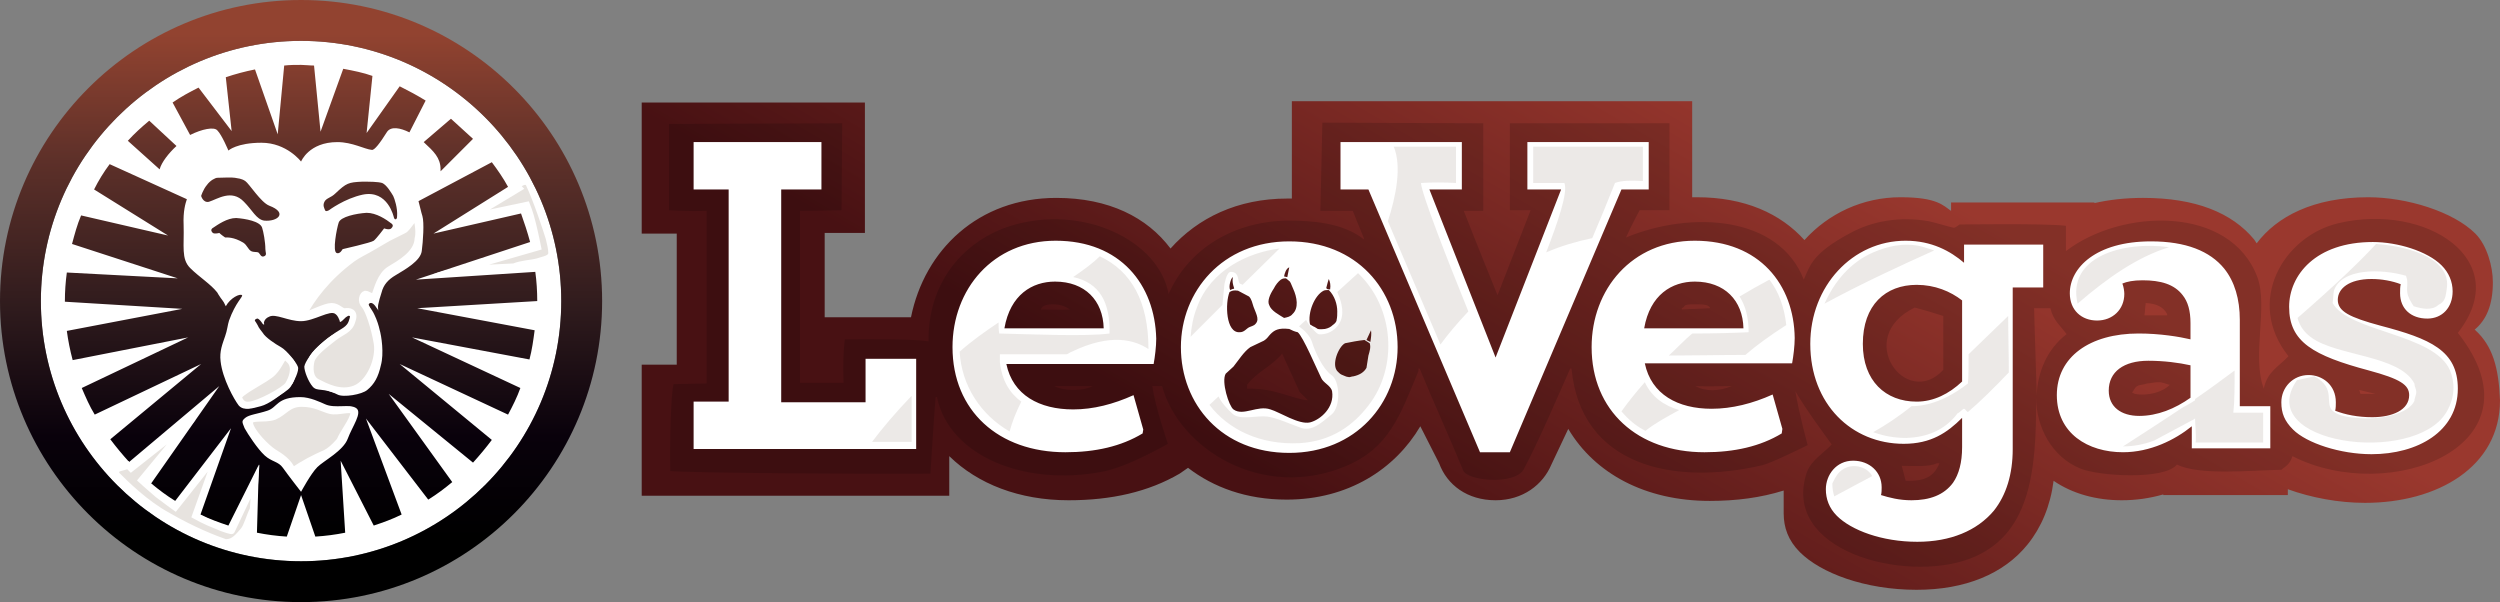
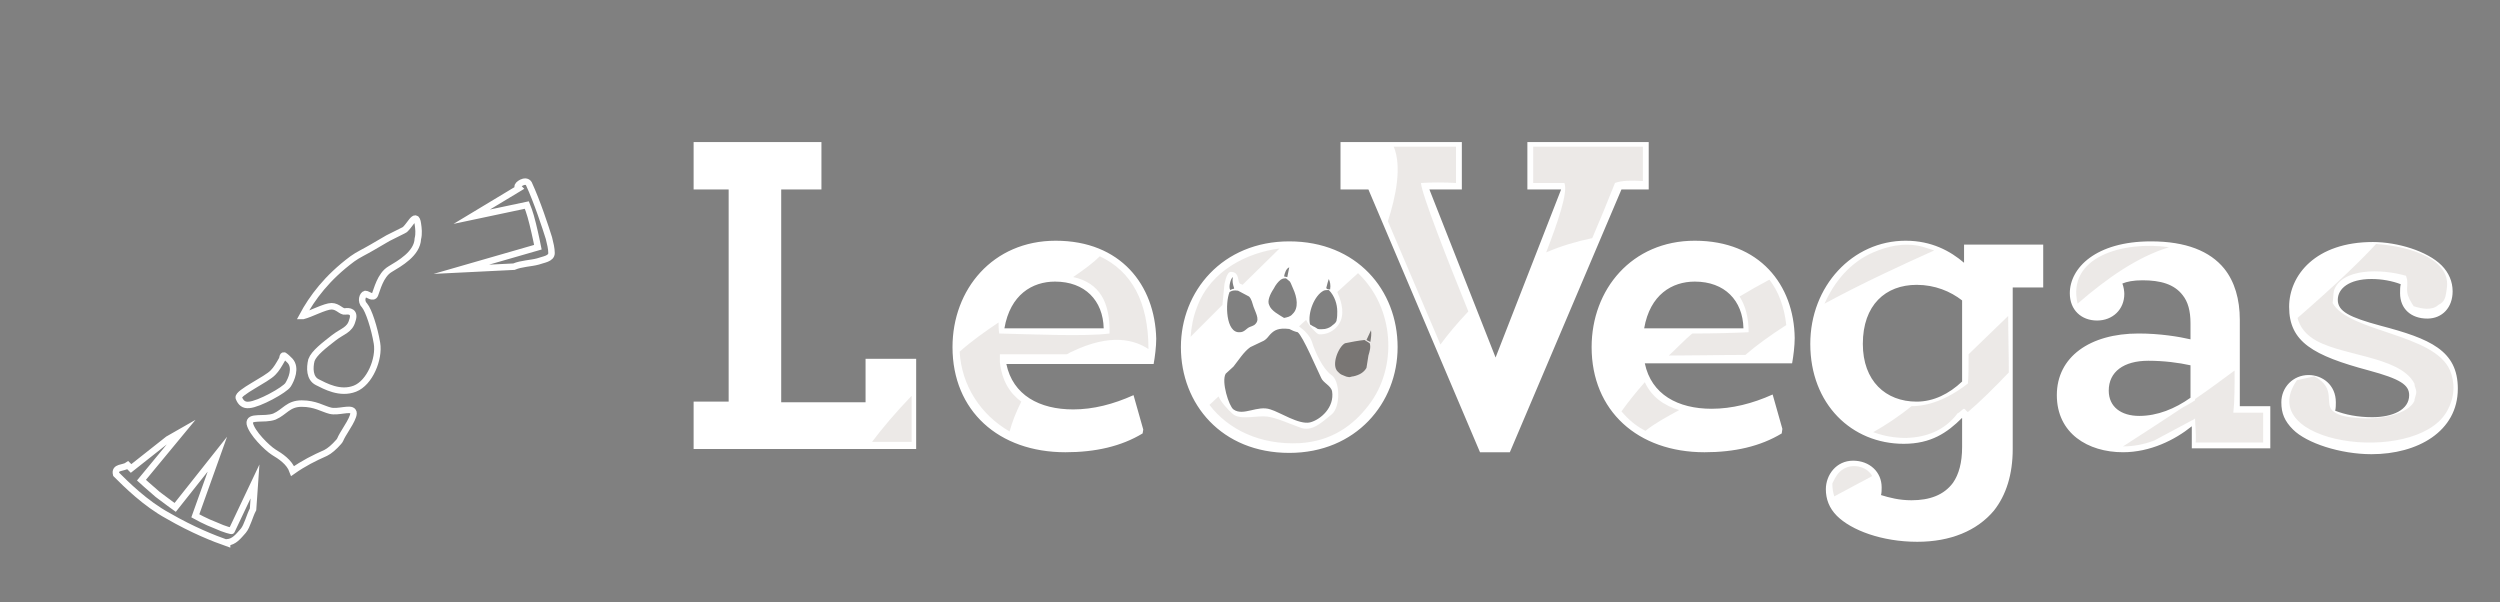
<svg xmlns="http://www.w3.org/2000/svg" id="LeoVegas_SPORT" x="0px" y="0px" viewBox="0 0 385.3 92.8" style="enable-background:new 0 0 385.3 92.8;" xml:space="preserve">
  <rect x="0" y="0" width="385.3" height="92.8" fill="#808080" stroke="none" />
  <style type="text/css"> .st0{fill:url(#SVGID_1_);} .st1{opacity:0.15;enable-background:new ;} .st2{fill:#FFFFFF;} .st3{opacity:0.1;} .st4{fill:#3B200F;} .st5{fill:url(#SVGID_2_);} .st6{fill:#E7E3DF;} .st7{fill:none;stroke:#FFFFFF;stroke-miterlimit:10;} </style>
  <g>
    <g id="LeoVegas.com">
      <linearGradient id="SVGID_1_" gradientUnits="userSpaceOnUse" x1="216.398" y1="585.214" x2="260.997" y2="507.967" gradientTransform="matrix(1 0 0 1 0 -500)">
        <stop offset="0" style="stop-color:#481113" />
        <stop offset="1" style="stop-color:#9A382E" />
      </linearGradient>
-       <path class="st0" d="M381.4,50.8c1.8-1.5,2.8-3.8,2.8-7.3c0-2.4-0.9-5.7-2.7-7.5c-3.4-3.4-10.6-5.6-16.5-5.6 c-8.5,0-14.1,3-17.2,7.1c-0.1-0.2-0.3-0.4-0.4-0.6c-3.4-4.1-9-6.4-17.1-6.4c-2.8,0-5.3,0.3-7.5,0.8v-0.1h-22.1v1.3 c-1.2-0.8-2.1-2.1-7.8-2.1c-5.8,0-11.1,2.5-14.8,6.6c-3.7-4.1-9.2-6.6-16.6-6.6h-0.7V15.6h-61.7v15h-0.7c-7.7,0-13.8,3-18,7.7 c-3.6-4.8-9.5-7.8-17.6-7.8c-12,0-20.3,8-22.4,18.4h-13.3v-13h6.2V15.8H98.9V36h5.4v20.2h-5.4v20.2h47.4v-6.1 c4.4,4.3,10.8,6.8,18.4,6.8c6.6,0,12.3-1.3,17.1-4.1l1.3-0.9c3.9,3,9,4.9,15.2,4.9c9.5,0,16.7-4.7,20.6-11.3l2.9,5.7 c1.2,3.3,4.3,5.7,8.7,5.7c4.2,0,7.3-2.4,8.6-5.5l2.6-5.5c4.1,6.9,11.9,11.1,21.8,11.1c4.1,0,7.9-0.5,11.4-1.6v3.5 c0,2.2,0.7,4.2,2.5,6c3.2,3.2,10,5.8,18,5.8c7.4,0,13.4-2.4,17.1-7c2.1-2.6,3.5-5.9,4-9.8c2.9,2,6.6,3,10.5,3 c2.2,0,4.3-0.3,6.4-0.9v0.1h19.2v-0.9c3.6,1.3,7.8,2.1,11.9,2.1c11.1,0,20.8-5.5,20.8-15.8C385.1,56.7,384.2,53.3,381.4,50.8 L381.4,50.8z" />
-       <path id="Dark_Red" class="st1" d="M378.8,51.3c8.8-11.2-4.9-20.1-18.4-16.9c-8.5,2-14.4,12.1-7.7,20.5c-1.5,1.6-3.3,2.4-3.8,5 c-1.9-5,0.7-12.6-1-17.2c-4.2-11.1-20.9-10.6-29.5-4v-3.9c-3.2-0.4-16.4-0.2-16.4-0.2s-0.6,0.5-0.9,0.5c-1.3-0.3-2.5-0.7-3.8-1 c-4.6-0.8-8.8,0-12.1,1.8c-5.8,3.1-6.2,4.9-7.2,7.2c-3.8-9.8-17.2-10.7-27.4-6.5c0.8-1.8,2.1-4.2,2.1-4.2h4.6V19h-24.6v13.4h3.2 l-5.1,13.1c0,0-3.5-8.6-5.2-13h3V19l-24.8-0.1l-0.3,13.6h5c0,0,1.1,2.8,1.7,4.2v0.2C207,34.3,202,34,198.7,34 c-8.3,0-15.3,4.2-18.4,10.9c-0.1,0.1-0.1,0.3-0.2,0.4c-1.5-8.3-13.3-13.9-24.3-10.5c-7,2.2-12.8,8.4-12.7,17.8 c-2.5-0.4-9.4-0.3-12.9-0.3c-0.2,1.6-0.3,3.4-0.2,6.7h-6.7V32.5c1.6,0,6.4-0.1,6.4-0.1l0.1-13.4l-26.7,0.1v13.3 c0,0,2.7,0.2,5.8,0.1v26.6c-1.3,0-3.7,0.1-5.1,0.1c-0.4,1.5-0.6,8.9-0.5,13.4c2.6,0.3,32.2,0.5,40.1,0.4c0.2-3,0.5-8.2,0.8-11.8 h0.2c1.9,9.1,13.5,13.8,25.5,11.5c3.9-0.7,10.1-4.3,10.1-4.3s-2-5.8-2.4-8.9h1.5c2.6,9.6,15.4,17.8,28.4,12.3 c6.6-2.8,8.3-7.8,11.1-14.6v-0.4h0.2c2,4.9,4.7,10.8,6.7,15.7c0.6,1.6,7.8,2.3,9.3-0.1c2.4-4.5,5.5-11.8,7.2-15.6h0.2 c1.4,15,15.7,18.1,29.4,14.9c1.6-0.4,7-3.1,7-3.1s-1.3-4.7-1.9-8.3c1.9,3.2,3.6,5.4,5.6,8.2c-1.2,1.3-3.1,2.4-3.8,4.2 c-4.2,12.2,15,17.2,25.1,13.4c9.2-3.5,10.3-13.2,10.2-24.9c0,4.6,2.4,9.2,6.8,11c2.8,1.2,13,1.8,14.9-0.6 c3.5,1.7,11.2,0.9,16.1,0.8c0.8-0.6,1.4-1,1.7-2.1C368.4,78,392.5,68.6,378.8,51.3L378.8,51.3z M160.5,47.7c0,0.6-0.6-0.8,1.7-0.8 c1.4,0,2.1,0.4,2.7,0.8C163.4,47.8,161.9,47.7,160.5,47.7z M162.5,59.5h5.9C166.9,60.3,164,60.3,162.5,59.5z M192.2,59.9v-0.6 c1.5-2,3.9-2.9,5.4-4.8c0.9,2,1.8,3.9,2.7,5.9l1.3,1.3C199.1,61.5,196.6,59.8,192.2,59.9z M259.2,47.5c0.6-0.2,0-0.6,1.7-0.6 s2.4,0,2.7,0.6c-1.5,0.1-2.9,0.1-4.4,0.2L259.2,47.5L259.2,47.5z M261.3,59.5c1.9,0.1,3.7,0,5.6,0C265,60.3,262.9,60.4,261.3,59.5 z M293.7,74.1c-0.2-0.8-0.4-1.5-0.6-2.3c1.8,0,4.2,0.2,5.4-0.4h0.4C298.1,73.4,296.7,74.2,293.7,74.1L293.7,74.1z M299.5,57 c-5.7,6.2-13.9-5-4.4-9.6c1.5,0.4,2.9,0.8,4.4,1.3V57z M313.9,61c-0.1-4.3-0.3-8.9-0.4-13.5h2.5c0.5,2,1.5,2.6,2.5,4 C315.5,53.8,314,57.4,313.9,61z M330.7,46.7c1.7,0.1,2.7,0.6,3.3,1.7v0.2h-3.5C330.6,48,330.6,47.3,330.7,46.7L330.7,46.7z M329,60.7c-0.1-0.1-0.3-0.1-0.4-0.2c0.4-0.5,0.4-0.8,0.8-1c0.3-0.2,1-0.2,1.5-0.4c0.4,0,1.1-0.2,1.8-0.2s1.4,0.4,1.7,0.4 C333.4,60.4,331,61.1,329,60.7z M363.8,60.7c-0.1-0.2-0.1-0.4-0.2-0.6c0.8,0.2,1.7,0.4,2.5,0.6H363.8z" />
      <path id="White" class="st2" d="M162.7,37.1c-9.7,0-15.9,7.5-15.9,16.4c0,9.8,7.1,16.2,17.4,16.2c4.6,0,8.6-0.9,11.9-2.9l0.1-0.6 l-1.5-5.3c-3.1,1.4-6.2,2.2-9.3,2.2c-5.2,0-9.3-2.2-10.3-7h22.7c0.2-1.1,0.4-2.7,0.4-3.9C178,43.9,172.7,37.1,162.7,37.1 L162.7,37.1z M154.8,50.6c0.9-5.2,4.3-7.2,7.8-7.2c4.6,0,7.4,2.9,7.5,7.2H154.8z M198.7,37.2c-10.3,0-16.7,7.7-16.7,16.3 c0,8.8,6.3,16.3,16.7,16.3c10.3,0,16.7-7.7,16.7-16.3C215.4,44.7,209.1,37.2,198.7,37.2z M204.8,43c0.2,0.5,0.3,0.9,0.2,1.6 c-0.2,0-0.4,0-0.5-0.1l-0.1-0.1C204.5,44,204.7,43.2,204.8,43L204.8,43z M198.7,41.2l-0.3,1.5c-0.2,0-0.4-0.1-0.5-0.1 C198,42.1,198.2,41.4,198.7,41.2z M196.3,44.5c0.3-0.6,0.7-1.1,1.1-1.4c0.3-0.2,0.5-0.2,0.8-0.2c0.1,0.1,0.4,0.3,0.6,0.5 c0.2,0.3,0.3,0.7,0.5,1.1c0.6,1.3,0.9,3-0.1,3.9c-0.3,0.4-0.8,0.5-1.3,0.6c-0.8-0.5-2-1.1-2.3-2C195.3,46.4,195.7,45.4,196.3,44.5 z M190,42.7c-0.1,0.7,0,1.1,0.2,1.7v0.1c-0.2,0-0.4,0.1-0.6,0.2C189.3,44.2,189.7,42.9,190,42.7L190,42.7z M189.5,45 c0.4-0.2,0.6-0.3,1.3-0.2c0.6,0.3,1.1,0.6,1.7,0.9c0.4,0.4,0.5,1,0.7,1.6c0.5,1.3,1,2.1,0.1,2.8c-0.2,0.1-0.4,0.2-0.7,0.3 c-0.5,0.2-0.8,0.8-1.5,0.8C188.9,51.4,188.8,46.7,189.5,45z M201.9,65.1c-1.7,0.4-4.7-1.6-6.1-2c-2-0.7-4.2,1.1-5.7,0 c-0.7-0.5-1.9-4.3-1.2-5.5c0.4-0.4,0.8-0.7,1.2-1.1c0.8-1,1.6-2.3,2.6-3c0.7-0.3,1.4-0.7,2.1-1c0.5-0.3,0.7-0.7,1-1 c0.6-0.6,1.2-1,2.9-0.8c0.4,0.2,0.8,0.4,1.3,0.5c0.8,0.6,3,5.8,3.6,7c0.3,0.8,1.5,1.2,1.7,2.1C205.7,62.8,203.5,64.7,201.9,65.1 L201.9,65.1z M205.4,50.1c-0.3,0.3-0.7,0.5-1.2,0.6c-0.3,0-0.7,0.1-1.1,0c-0.2-0.1-0.4-0.3-0.7-0.4c-0.2-0.1-0.3-0.2-0.5-0.3 c-0.4-1.8,0.7-4.5,2.1-5.2c0.2-0.1,0.5-0.1,0.8-0.1c0.9,0.9,1.3,2.2,1.3,3.3c0,0.4,0,0.9-0.1,1.3C206,49.6,205.7,49.9,205.4,50.1z M210.9,54.8c-0.1,0.6-0.2,1.3-0.3,1.9c-0.4,0.7-1.1,1.1-2,1.3c-0.3,0-0.6,0.2-0.8,0.1c-0.3,0-0.6-0.2-0.9-0.3 c-0.3-0.1-0.5-0.3-0.7-0.5c-1.1-1,0.1-3.9,1.1-4.4c1-0.2,2-0.4,3-0.5c0.3,0.2,0.5,0.3,0.8,0.5C211.3,53.5,211.1,54.1,210.9,54.8 L210.9,54.8z M211.2,52.7l-0.6-0.3c0.2-0.5,0.5-1,0.7-1.5C211.4,51.4,211.3,52.1,211.2,52.7L211.2,52.7z M133.4,62h-13V29.2h6.2 v-7.3h-19.7v7.3h5.4v32.7h-5.4v7.3h34.3V55.3h-7.8C133.4,55.3,133.4,62,133.4,62z M261.2,37.1c-9.7,0-15.9,7.5-15.9,16.4 c0,9.8,7.1,16.2,17.4,16.2c4.6,0,8.6-0.9,11.9-2.9l0.1-0.7l-1.5-5.3c-3.1,1.4-6.3,2.2-9.4,2.2c-5.2,0-9.3-2.2-10.3-7h22.7 c0.2-1.1,0.4-2.7,0.4-3.9C276.5,43.9,271.2,37.1,261.2,37.1L261.2,37.1z M253.4,50.6c0.9-5.2,4.3-7.2,7.8-7.2 c4.6,0,7.4,2.9,7.5,7.2H253.4z M345.2,49.3c0-3.2-0.8-5.9-2.4-7.9c-2.2-2.7-5.9-4.2-11.3-4.2c-8.5,0-12.5,4.1-12.5,8 c0,2.6,1.8,4.2,4.2,4.2c2.4,0,4.2-1.7,4.2-4.1c0-0.4-0.1-1.1-0.3-1.6c0.7-0.3,1.7-0.5,3.1-0.5c2.8,0,4.9,0.6,6.2,2.3 c0.8,1,1.2,2.4,1.2,4.3v2.5c-1.7-0.4-4.7-0.9-8-0.9c-7.5,0-12.6,3.6-12.6,9.5s4.8,8.8,10.2,8.8c4.2,0,8-1.9,10.6-4v3.4h12.1v-6.5 h-4.7L345.2,49.3L345.2,49.3z M337.6,61.3c-2.4,1.7-5.1,2.8-7.9,2.8s-4.7-1.4-4.7-3.9c0-2.9,2.3-4.6,6.1-4.6 c2.4,0,4.7,0.3,6.5,0.7V61.3z M254.1,29.2v-7.3h-18.7v7.3h5.2l-10.1,25.9l-10.2-25.9h5v-7.3h-18.7v7.3h4.3l17.2,40.5h4.6 l17.2-40.5C249.9,29.2,254.1,29.2,254.1,29.2z M302.7,40.5c-2.1-1.8-5-3.4-9-3.4c-8.2,0-14.7,7-14.7,15.9 c0,9.3,6.4,15.4,14.4,15.4c4.2,0,6.7-1.7,9-4v4.5c0,2.4-0.5,4.2-1.4,5.5c-1.4,1.9-3.6,2.7-6.4,2.7c-1.9,0-3.4-0.4-4.7-0.8 c0.1-0.3,0.1-0.9,0.1-1.2c0-2.4-1.9-4.1-4.4-4.1c-2.6,0-4.2,2.2-4.2,4.4c0,1.5,0.5,2.9,1.7,4.1c2.2,2.2,6.9,4,12.4,4 c5.1,0,9.2-1.7,11.8-4.8c1.9-2.4,2.9-5.6,2.9-9.5V44.3h4.7v-6.6h-12.2L302.7,40.5L302.7,40.5z M302.4,58.8c-2,1.9-4.4,3.1-7,3.1 c-4.8,0-8.3-3.2-8.3-8.9c0-6,3.5-9.1,8.3-9.1c2.8,0,5.2,1,7,2.4V58.8z M366.9,50.2c-4.8-1.3-6.6-2.2-6.6-4c0-1.7,1.7-3.2,5.2-3.2 c1.6,0,3.2,0.3,4.5,0.8c-0.1,0.4-0.1,0.9-0.1,1.4c0,2.4,1.7,3.9,4.2,3.9c2.3,0,3.9-1.7,3.9-4.2c0-1.5-0.6-2.9-1.7-4 c-2.2-2.2-6.8-3.6-10.6-3.6c-8.8,0-12.9,5.1-12.9,10c0,5.4,3.7,7.5,12.3,9.8c4.8,1.3,6.2,2.2,6.2,3.8c0,2.3-2.6,3.4-5.7,3.4 c-2.2,0-4.2-0.4-5.7-1c0.1-0.4,0.1-0.9,0.1-1.3c0-2.7-2.1-4.2-4.2-4.2c-2.4,0-4.2,1.9-4.2,4.2c0,1.7,0.5,2.9,1.8,4.2 c2.1,2.1,7.3,3.8,12.1,3.8c7.1,0,13.3-3.5,13.3-10.1C378.8,54,374.5,52.2,366.9,50.2L366.9,50.2z" />
      <g id="Grey" class="st3">
        <path class="st4" d="M253.2,27.9v-5.3h-16.9v5.6h4.8c0.6,1.4-1,6-2.8,10.7c2.3-1,4.7-1.7,7.1-2.2c1.2-2.8,2.4-5.7,3.5-8.5 C249.9,27.8,251.6,27.8,253.2,27.9L253.2,27.9z M206.1,45c0.4,0.9,1.2,2.9,0.5,4.5c-1,2.1-3.1,2.1-3.4,2 c-0.3-0.1-1.5-1.3-1.9-2.2l-1.1,1c0.7,0.5,1.7,1.4,2,2.4c0.5,1.6,1.7,4.2,3,5.1c1.3,0.8,1.5,4.9,0,6.1s-3,2.7-4.8,2 c-1.7-0.6-3.6-1.5-5.1-1.7s-4.2,0.6-5.3-0.4c-0.8-0.7-1.8-1.8-2.2-2.7l-1.4,1.3c2.9,3.8,7.8,6.2,13.9,5.9c5-0.3,8.3-2.8,10.6-5.8 c4.6-5.9,4-15.1-1.6-20.4C209.3,42.1,206.1,45,206.1,45z M140.5,68.1V61c-2.5,2.6-4.6,5.1-6.1,7.1H140.5z M188.7,43.9 c0,0,0.3-2,1-2c1.4,0,1,1.6,1.4,1.8c0.1,0.1,0.3,0.1,0.4,0.2l5.7-5.6c-4.8,0.6-10.6,3.3-12.7,9c-0.6,1.5-0.9,3.1-1,4.6l4.9-4.9 L188.7,43.9L188.7,43.9z M253.5,58.9c-1.4,1.6-2.6,3.1-3.6,4.5c1.1,1.3,2.3,2.3,3.7,3c1.5-1.2,3.2-2.1,5.2-3.2 C256.4,62.5,254.5,61.1,253.5,58.9L253.5,58.9z M169.5,39.5c-0.9,0.9-2.2,1.9-4.1,3.2c4.1,0.9,5.7,3.9,5.6,8.7 c-3.6,0.5-12.4,0.1-17,0c-0.1-0.6-0.1-1.2-0.1-1.7c-2.1,1.4-4.2,2.9-6,4.5c0.3,5.2,3.2,9.7,7.7,12.3c0.4-1.5,1-3,1.8-4.6 c-1.8-1.3-3-3.3-3.3-6.1v-1.2h10.3c0.3-0.1,0.5-0.3,0.8-0.4c6-2.9,9.7-1.8,11.8-0.4C177,46.5,174.4,41.8,169.5,39.5z M224.4,28.2 v-5.6h-9.6c1.3,3.1,0.3,7.8-0.9,11.5c2.7,6.3,5.4,12.7,8.1,19c1.1-1.5,2.5-3.2,4.3-5.1c-3.2-7.9-7.2-18.1-7.3-19.8 C220.5,28.1,222.7,28.1,224.4,28.2z M320.2,46.8c4.5-3.9,9.2-7.2,14.1-8.7C327.2,37.1,318.5,39.6,320.2,46.8z M344.4,57.4v-0.3 c-1.9,1.4-3.9,2.9-6.1,4.4v0.2c-0.5,0.3-1.1,0.7-1.9,1.1c-3,2-6.1,4-9.2,6c1.6,0,3.2-0.3,4.8-0.9c1.9-1,3.9-2.1,5.8-3.1 c0.1,0,0.5-0.3,0.5-0.3c0,0.9,0.2,2.3,0.1,3.7h10.4v-4.6h-4.6C344.4,61.9,344.4,59.4,344.4,57.4L344.4,57.4z M268.1,45.7 c0.9,1.4,1.4,3.2,1.4,5.5c-2,0.1-5.3,0.2-8.7,0.2c-1.3,1.1-2.4,2.3-3.6,3.4c3.5,0,7.9-0.1,11.8-0.1c1.6-1.4,3.8-3,6.3-4.6 c-0.3-2.8-1.2-5.2-2.6-7C271.2,43.9,269.6,44.8,268.1,45.7L268.1,45.7z M377.6,57.1c-2.4-5.7-15.6-5.9-18.1-10.4 c0.1-0.6,0.1-1.3,0.2-1.9c1.2-3.5,7.3-3.4,11.1-2.3c0.4,0.9,0.1,1.7,0.2,2.5s0.6,1.6,1,2.2c1.3,0.4,2.8,0.7,3.8-0.2 c1-0.5,1.1-1.1,1.3-2.5c0.7-4.5-5.4-6.5-10.9-6.9c-2.2,2.4-6,6.1-12.1,11.4c0.3,1.2,1,2.2,2.1,3c3.9,2.9,13.6,2.7,15.9,7.1 c0,0.4,0.3,0.9,0.3,1.3c0,0.5-0.3,1-0.3,1.4c-0.9,2-5.3,3-8.9,2.6c-1.4-0.1-2.7-0.3-3.6-1c-1.5-1.2,0.6-3.5-2.9-5.4l-2.7,0.6 c-6.8,9.8,17.9,13.2,23,5C378.5,61.1,378.3,58.8,377.6,57.1L377.6,57.1z M296.2,38c-2.8-0.7-5.4,0-7.5,0.9 c-3.5,1.5-6,4.5-7.5,7.9c5.7-3.1,12-6,16.9-8.2C297.5,38.4,296.9,38.2,296.2,38z M284.7,72c-1.3,0.5-1.7,1.3-2.3,2.5 c0,0.7,0.1,1.4,0.3,2c1.7-0.9,3.7-2,5.8-3.1v-0.1C287.9,72.2,286.3,71.5,284.7,72z M303.4,54.6c0,1.6,0,3.2-0.1,4.5 c-3.2,2.5-6.2,3.5-8.7,3.5c-2.1,1.7-4.1,3-5.9,4c1.6,0.6,3.3,0.9,5.1,0.9c3-0.1,5.9-1.1,7.9-3.8c0.2,0,0.8-0.7,1-0.7 s0.3,0.4,0.5,0.4v0.1h0.1c2-1.7,4.1-3.8,6.3-6.1c0-2.9-0.1-5.9-0.1-8.7C307.5,50.6,305.5,52.6,303.4,54.6L303.4,54.6z" />
      </g>
    </g>
    <g id="Head">
-       <path class="st2" d="M46.4,6.3c22.1,0,40.1,18,40.1,40.1c0,22.2-18,40.1-40.1,40.1S6.3,68.6,6.3,46.4C6.3,24.3,24.3,6.3,46.4,6.3z " />
      <linearGradient id="SVGID_2_" gradientUnits="userSpaceOnUse" x1="-13.722" y1="592.448" x2="-13.722" y2="499.648" gradientTransform="matrix(1 0 0 1 60.122 -500)">
        <stop offset="0" style="stop-color:#000000" />
        <stop offset="0.103" style="stop-color:#000000" />
        <stop offset="0.271" style="stop-color:#09010B" />
        <stop offset="0.483" style="stop-color:#2F1B1D" />
        <stop offset="0.729" style="stop-color:#5D3029" />
        <stop offset="0.94" style="stop-color:#924330" />
      </linearGradient>
-       <path class="st5" d="M33.5,20.1c0.7,0.7,1.7,3.1,1.7,3.1s1.3-1.2,5.1-1.2c3.9,0,6.1,2.9,6.1,2.9s1.2-3,5.6-3 c2.3,0,4.2,1.1,5.3,1.2c0.4,0.1,1.3-1.1,2.3-2.7c0.6-1,2.1-0.7,3.5,0l2.5-4.9c-1.3-0.8-2.6-1.5-4-2.2l-5.1,7.2l0.9-8.8 c-1.4-0.5-2.9-0.8-4.5-1.1l-3.5,9.7l-1-10.2c-0.7,0-1.4-0.1-2-0.1c-0.9,0-1.7,0-2.6,0.1l-1,10.6l-3.5-10c-1.5,0.3-3,0.7-4.5,1.2 l0.9,8.3l-5.1-6.7c-1.4,0.7-2.7,1.4-4,2.3l2.7,5C31.1,19.9,33,19.5,33.5,20.1z M52.2,34.3c-0.3,0.9-1,4.5-0.3,4.7 c0.5,0.2,0.9-0.6,0.9-0.6s4.4-1,4.8-1.3c0.4-0.3,1.6-1.9,1.6-1.9s0.8,0.3,1.1,0s0.3-0.5,0.1-0.7c-0.9-0.7-2.4-1.7-3.9-1.7 C54.9,32.9,52.5,33.4,52.2,34.3z M41.5,31.7c-1.3-0.5-3.1-3.4-3.7-3.8c-0.6-0.4-1.1-0.4-1.6-0.5s-2,0-2.7,0 c-0.3,0-1.1,0.4-1.6,1.1c-0.6,0.7-0.9,1.7-0.9,1.7s0.3,1.1,1.2,0.9c1.3-0.4,3.5-2,5.4,0c1.3,1.3,1.9,2.7,3.1,2.9 C42.8,34.2,44.4,32.8,41.5,31.7z M65.4,22c1.4,1.3,2.5,2.3,2.5,4.1v0.3l5-5c-1.2-1.1-2.3-2.1-3.4-3.1l-4.2,3.6L65.4,22z M82.8,46.4c0-1.5-0.1-3.1-0.3-4.5l-18.4,1.2l17.6-5.8c-0.4-1.5-0.9-3-1.4-4.4L66.8,36l11.5-7.2c-0.7-1.3-1.6-2.6-2.5-3.8l-11.3,6 c0.2,0.7,0.4,1.7,0.6,2.3c0.3,1,0.1,3.9-0.1,5.4s-2.5,2.8-4,3.7c-1.2,0.7-1.9,1.5-2.2,2.7c-0.2,0.6-0.4,1.3-0.5,1.8 c-0.1,0.4,0,0.7,0,1c0-0.1-0.2-0.4-0.3-0.5c-0.5-0.8-0.9-0.8-1.1-0.6c-0.3,0.2,0.4,0.8,0.8,1.7c0.4,0.8,0.7,1.8,0.8,2.3 c0.3,1,0.7,3.7,0.2,5.5c-0.4,1.8-1,2.9-2.1,3.8c-0.8,0.7-3.7,1.2-4.6,0.7c-2.2-1.1-3.1-0.4-3.8-1.2s-1.3-2.4-1.3-3.1 c0.1-0.7,1.2-2.4,3-3.9c1.7-1.5,3-1.6,3.5-2.1c0.3-0.2,0.4-0.5,0.5-0.9c0.1-0.5,0.3-0.8,0-0.9c-0.2-0.1-0.3,0-0.6,0.2 c-0.4,0.4-0.8,0.8-0.9,0.7c-0.1-0.1,0-0.1-0.1-0.3s-0.2-0.6-0.6-0.9c-0.8-0.7-3.3,1.1-5.3,1.1s-3.9-1.2-4.9-0.7 c-0.5,0.2-0.7,0.5-0.8,0.8s0.1,0.3,0,0.4c-0.2,0.1-0.3-0.3-0.6-0.6s-0.4-0.4-0.7-0.2s0,0.3,0.3,0.9c0.2,0.5,0.6,0.9,0.8,1.2 c0.4,0.7,1.9,1.7,2.8,2.2c0.9,0.5,2.4,2.4,2.6,3c0.3,0.6-0.7,2.4-0.8,2.6L44.2,60c-0.9,0.9-2.8,2.3-4,2.6s-2.6,0.8-3.4-0.1 c-0.7-0.9-2.5-4.1-2.8-6.8c-0.2-1.6,0.3-2.7,0.7-3.9c0.3-0.8,0.4-1.8,0.6-2.4c1-2.8,2.2-3.7,2-3.9c-0.3-0.3-1.8,0.4-2.5,1.7 l-0.3-0.6c-0.1-0.2-0.3-0.4-0.5-0.7c-0.1-0.2-0.3-0.4-0.5-0.8c-1-1.3-2.8-2.4-4.2-3.8c-1.4-1.4-0.9-3.4-1-6.6 c-0.1-2.2,0.3-3.4,0.5-4l-11.9-5.4c-0.9,1.2-1.7,2.5-2.4,3.9l11.4,7.1l-13.4-3.1c-0.6,1.4-1,2.9-1.4,4.4l16.3,5.3L10.3,42 c-0.2,1.5-0.3,2.9-0.3,4.4v0.1l18.1,1.1L10.3,51c0.2,1.5,0.5,3,0.9,4.5L29,52l-16.4,7.8c0.6,1.4,1.2,2.8,2,4.1L31,56.1L17,67.7 c0.9,1.2,1.9,2.4,2.9,3.5l13.9-11.7l-10.5,15c1.2,1,2.4,1.9,3.7,2.7L35.6,66l-4.7,13.3c1.4,0.7,2.8,1.2,4.3,1.7l4.7-9.4l-0.3,10.5 c1.5,0.3,3,0.5,4.6,0.6l2.2-6.4l2.2,6.4c1.6-0.1,3.1-0.3,4.6-0.6L52.5,71l5.1,10c1.5-0.5,2.9-1,4.3-1.7l-5.5-14.8L66,77 c1.3-0.8,2.5-1.7,3.7-2.7l-9.8-13.6l13,10.6c1-1.1,2-2.3,2.9-3.5L61.6,56.1l16.7,7.8c0.7-1.3,1.4-2.7,1.9-4.1L63.5,52l18.1,3.4 c0.4-1.5,0.6-3,0.8-4.5l-18.1-3.4C64.3,47.5,82.8,46.4,82.8,46.4z M53.6,67.6c-0.7,1.9-3.7,3.4-4.7,4.4s-2.5,3.8-2.5,3.8 s-2.1-2.7-2.8-3.7s-1.7-0.9-2.8-1.9s-2.6-3.3-3.1-4.2c-0.4-1-0.5-1.1,0.1-1.6s1.9-0.6,3.4-1.1c1.6-0.5,1.4-2.1,5.1-2.1 c1.5,0,3.1,0.8,3.8,1.1c1.5,0.7,3.8-0.1,4.8,0.6S54.3,65.7,53.6,67.6z M36.4,33.6c-1.4,0-2.8,1-3.7,1.6c-0.2,0.2-0.2,0.4,0.1,0.7 c0.3,0.2,1,0,1,0s0.3,0.3,0.9,0.7c0.3,0,1.3-0.1,2.8,0.8c0.6,0.4,0.7,1,1.2,1.3c0.4,0.2,0.9,0.1,1.1,0.2c0.3,0.2,0.4,0.8,0.9,0.6 s0.2-0.6,0.2-1.1c0-1.1-0.3-2.7-0.5-3.3C40.1,34.1,37.8,33.7,36.4,33.6z M46.4,0C20.8,0,0,20.8,0,46.4s20.8,46.4,46.4,46.4 S92.8,72,92.8,46.4S72,0,46.4,0z M46.4,86.5c-22.1,0-40.1-17.9-40.1-40.1c0-22.1,18-40.1,40.1-40.1s40.1,18,40.1,40.1 C86.5,68.6,68.5,86.5,46.4,86.5z M27.2,22.5L23,18.6c-1.2,1-2.3,2-3.3,3.1l4.9,4.4C24.9,25,26,23.6,27.2,22.5z M60.9,33.8 c0.2,0,0.3-0.1,0.3-0.5c0.1-1.2-0.4-2.7-0.6-3.1c-0.3-0.5-1-1.7-1.7-2C58.2,28,57,28,55.8,28c-2.1,0.1-2.4,0.2-4.1,1.8 c-0.7,0.7-1.4,0.7-1.7,1.3s0,1,0.1,1.3s0.6,0,0.6,0s2.4-1.8,5.2-2.4c3.9-0.8,4.8,3.5,4.8,3.5S60.8,33.8,60.9,33.8z" />
-       <path class="st6" d="M84.6,36.7c-0.5-1.6-1.8-5.6-3.1-8.4c-0.5-0.8-1.9,0.2-1.7,0.5L80,29l-7.3,4.4l8.5-1.8c0,0,0.5,1.2,0.9,2.9 c0.4,1.6,0.8,3.6,0.8,3.6l-11.8,3.4l8.1-0.4c1.2-0.5,2.6-0.5,3.7-0.8C83.7,40,85,39.9,85,39C85,38.3,84.8,37.5,84.6,36.7z M64.4,34.5c-0.3-2.2-1.4,0.7-2.2,1l-2.4,1.2c-0.7,0.4-1.7,1-2.4,1.4c-1,0.6-2.3,1.2-3.1,1.8c-3.9,2.9-6.2,6-7.7,8.8h0.1 c1.2-0.3,3.4-1.5,4.4-1.5s1.5,0.9,2.1,0.8c0.6-0.1,1.6,0,1.1,1.4c-0.4,1.5-1.5,1.6-2.9,2.7s-3,2.3-3.4,3.4 c-0.3,1.2-0.3,2.8,0.9,3.4c1.2,0.6,3.5,1.9,5.8,1s3.8-4.6,3.4-7c-0.4-2.4-1.3-5.1-1.9-5.8c-0.7-0.7-0.3-1.7,0.1-1.8 c0.4,0,1.2,0.8,1.5,0.1s0.8-3,2.3-3.9c1.5-0.9,4.2-2.4,4.3-4.7C64.6,36,64.5,35.2,64.4,34.5z M38.4,62.4c1.5-0.1,5.5-2.3,6-3.1 s1.3-2.6,0.3-3.7c-0.3-0.3-0.6-0.6-0.9-0.8c-0.3-0.1-0.2,0.5-0.4,0.7c-0.4,0.7-0.8,1.4-1.3,1.9c-1,1.1-5.5,3.1-5.3,3.9 C37.1,62.1,37.6,62.5,38.4,62.4z M33.3,81c-1.6-0.6-3.2-1.5-3.2-1.5l3.4-9.5L27,78.2c0,0-1.4-1-2.7-2C23,75.1,21.8,74,21.8,74 l6.2-7.5l-2.1,1.2l-5.7,4.5l-0.5-0.5c-0.7,0.5-2.1,0.2-1.8,1.4c1.5,1.5,4.5,4.5,8,6.4c3.8,2.2,7.1,3.5,9.1,4.2v-0.1 c1.1-0.1,1.7-0.9,2.5-1.8c0.6-0.7,1-2.4,1.5-3.3l0.3-4.3l-3.6,7.6C35.8,81.9,34.6,81.6,33.3,81L33.3,81z M50.9,63.3 c-1.2-0.3-2.3-1.1-4.4-1.1c-2.1,0-2.6,1.3-4.2,2c-1.6,0.6-4-0.2-3.8,1.1c0.3,1.4,2.6,3.7,3.7,4.4c1,0.6,2.4,1.5,2.9,2.9 c1.7-1.2,3.3-2,5.1-2.8c0.6-0.3,1.3-0.9,2-1.7c0.2-0.2,0.3-0.5,0.4-0.7c0.5-1,2.3-3.4,1.8-4C54,62.8,52.1,63.6,50.9,63.3z" />
      <path class="st7" d="M84.6,36.7c-0.5-1.6-1.8-5.6-3.1-8.4c-0.5-0.8-1.9,0.2-1.7,0.5L80,29l-7.3,4.4l8.5-1.8c0,0,0.5,1.2,0.9,2.9 c0.4,1.6,0.8,3.6,0.8,3.6l-11.8,3.4l8.1-0.4c1.2-0.5,2.6-0.5,3.7-0.8C83.7,40,85,39.9,85,39C85,38.3,84.8,37.5,84.6,36.7z M64.4,34.5c-0.3-2.2-1.4,0.7-2.2,1l-2.4,1.2c-0.7,0.4-1.7,1-2.4,1.4c-1,0.6-2.3,1.2-3.1,1.8c-3.9,2.9-6.2,6-7.7,8.8h0.1 c1.2-0.3,3.4-1.5,4.4-1.5s1.5,0.9,2.1,0.8c0.6-0.1,1.6,0,1.1,1.4c-0.4,1.5-1.5,1.6-2.9,2.7s-3,2.3-3.4,3.4 c-0.3,1.2-0.3,2.8,0.9,3.4c1.2,0.6,3.5,1.9,5.8,1s3.8-4.6,3.4-7c-0.4-2.4-1.3-5.1-1.9-5.8c-0.7-0.7-0.3-1.7,0.1-1.8 c0.4,0,1.2,0.8,1.5,0.1s0.8-3,2.3-3.9c1.5-0.9,4.2-2.4,4.3-4.7C64.6,36,64.5,35.2,64.4,34.5z M38.4,62.4c1.5-0.1,5.5-2.3,6-3.1 s1.3-2.6,0.3-3.7c-0.3-0.3-0.6-0.6-0.9-0.8c-0.3-0.1-0.2,0.5-0.4,0.7c-0.4,0.7-0.8,1.4-1.3,1.9c-1,1.1-5.5,3.1-5.3,3.9 C37.1,62.1,37.6,62.5,38.4,62.4z M33.3,81c-1.6-0.6-3.2-1.5-3.2-1.5l3.4-9.5L27,78.2c0,0-1.4-1-2.7-2C23,75.1,21.8,74,21.8,74 l6.2-7.5l-2.1,1.2l-5.7,4.5l-0.5-0.5c-0.7,0.5-2.1,0.2-1.8,1.4c1.5,1.5,4.5,4.5,8,6.4c3.8,2.2,7.1,3.5,9.1,4.2v-0.1 c1.1-0.1,1.7-0.9,2.5-1.8c0.6-0.7,1-2.4,1.5-3.3l0.3-4.3l-3.6,7.6C35.8,81.9,34.6,81.6,33.3,81L33.3,81z M50.9,63.3 c-1.2-0.3-2.3-1.1-4.4-1.1c-2.1,0-2.6,1.3-4.2,2c-1.6,0.6-4-0.2-3.8,1.1c0.3,1.4,2.6,3.7,3.7,4.4c1,0.6,2.4,1.5,2.9,2.9 c1.7-1.2,3.3-2,5.1-2.8c0.6-0.3,1.3-0.9,2-1.7c0.2-0.2,0.3-0.5,0.4-0.7c0.5-1,2.3-3.4,1.8-4C54,62.8,52.1,63.6,50.9,63.3z" />
    </g>
  </g>
</svg>